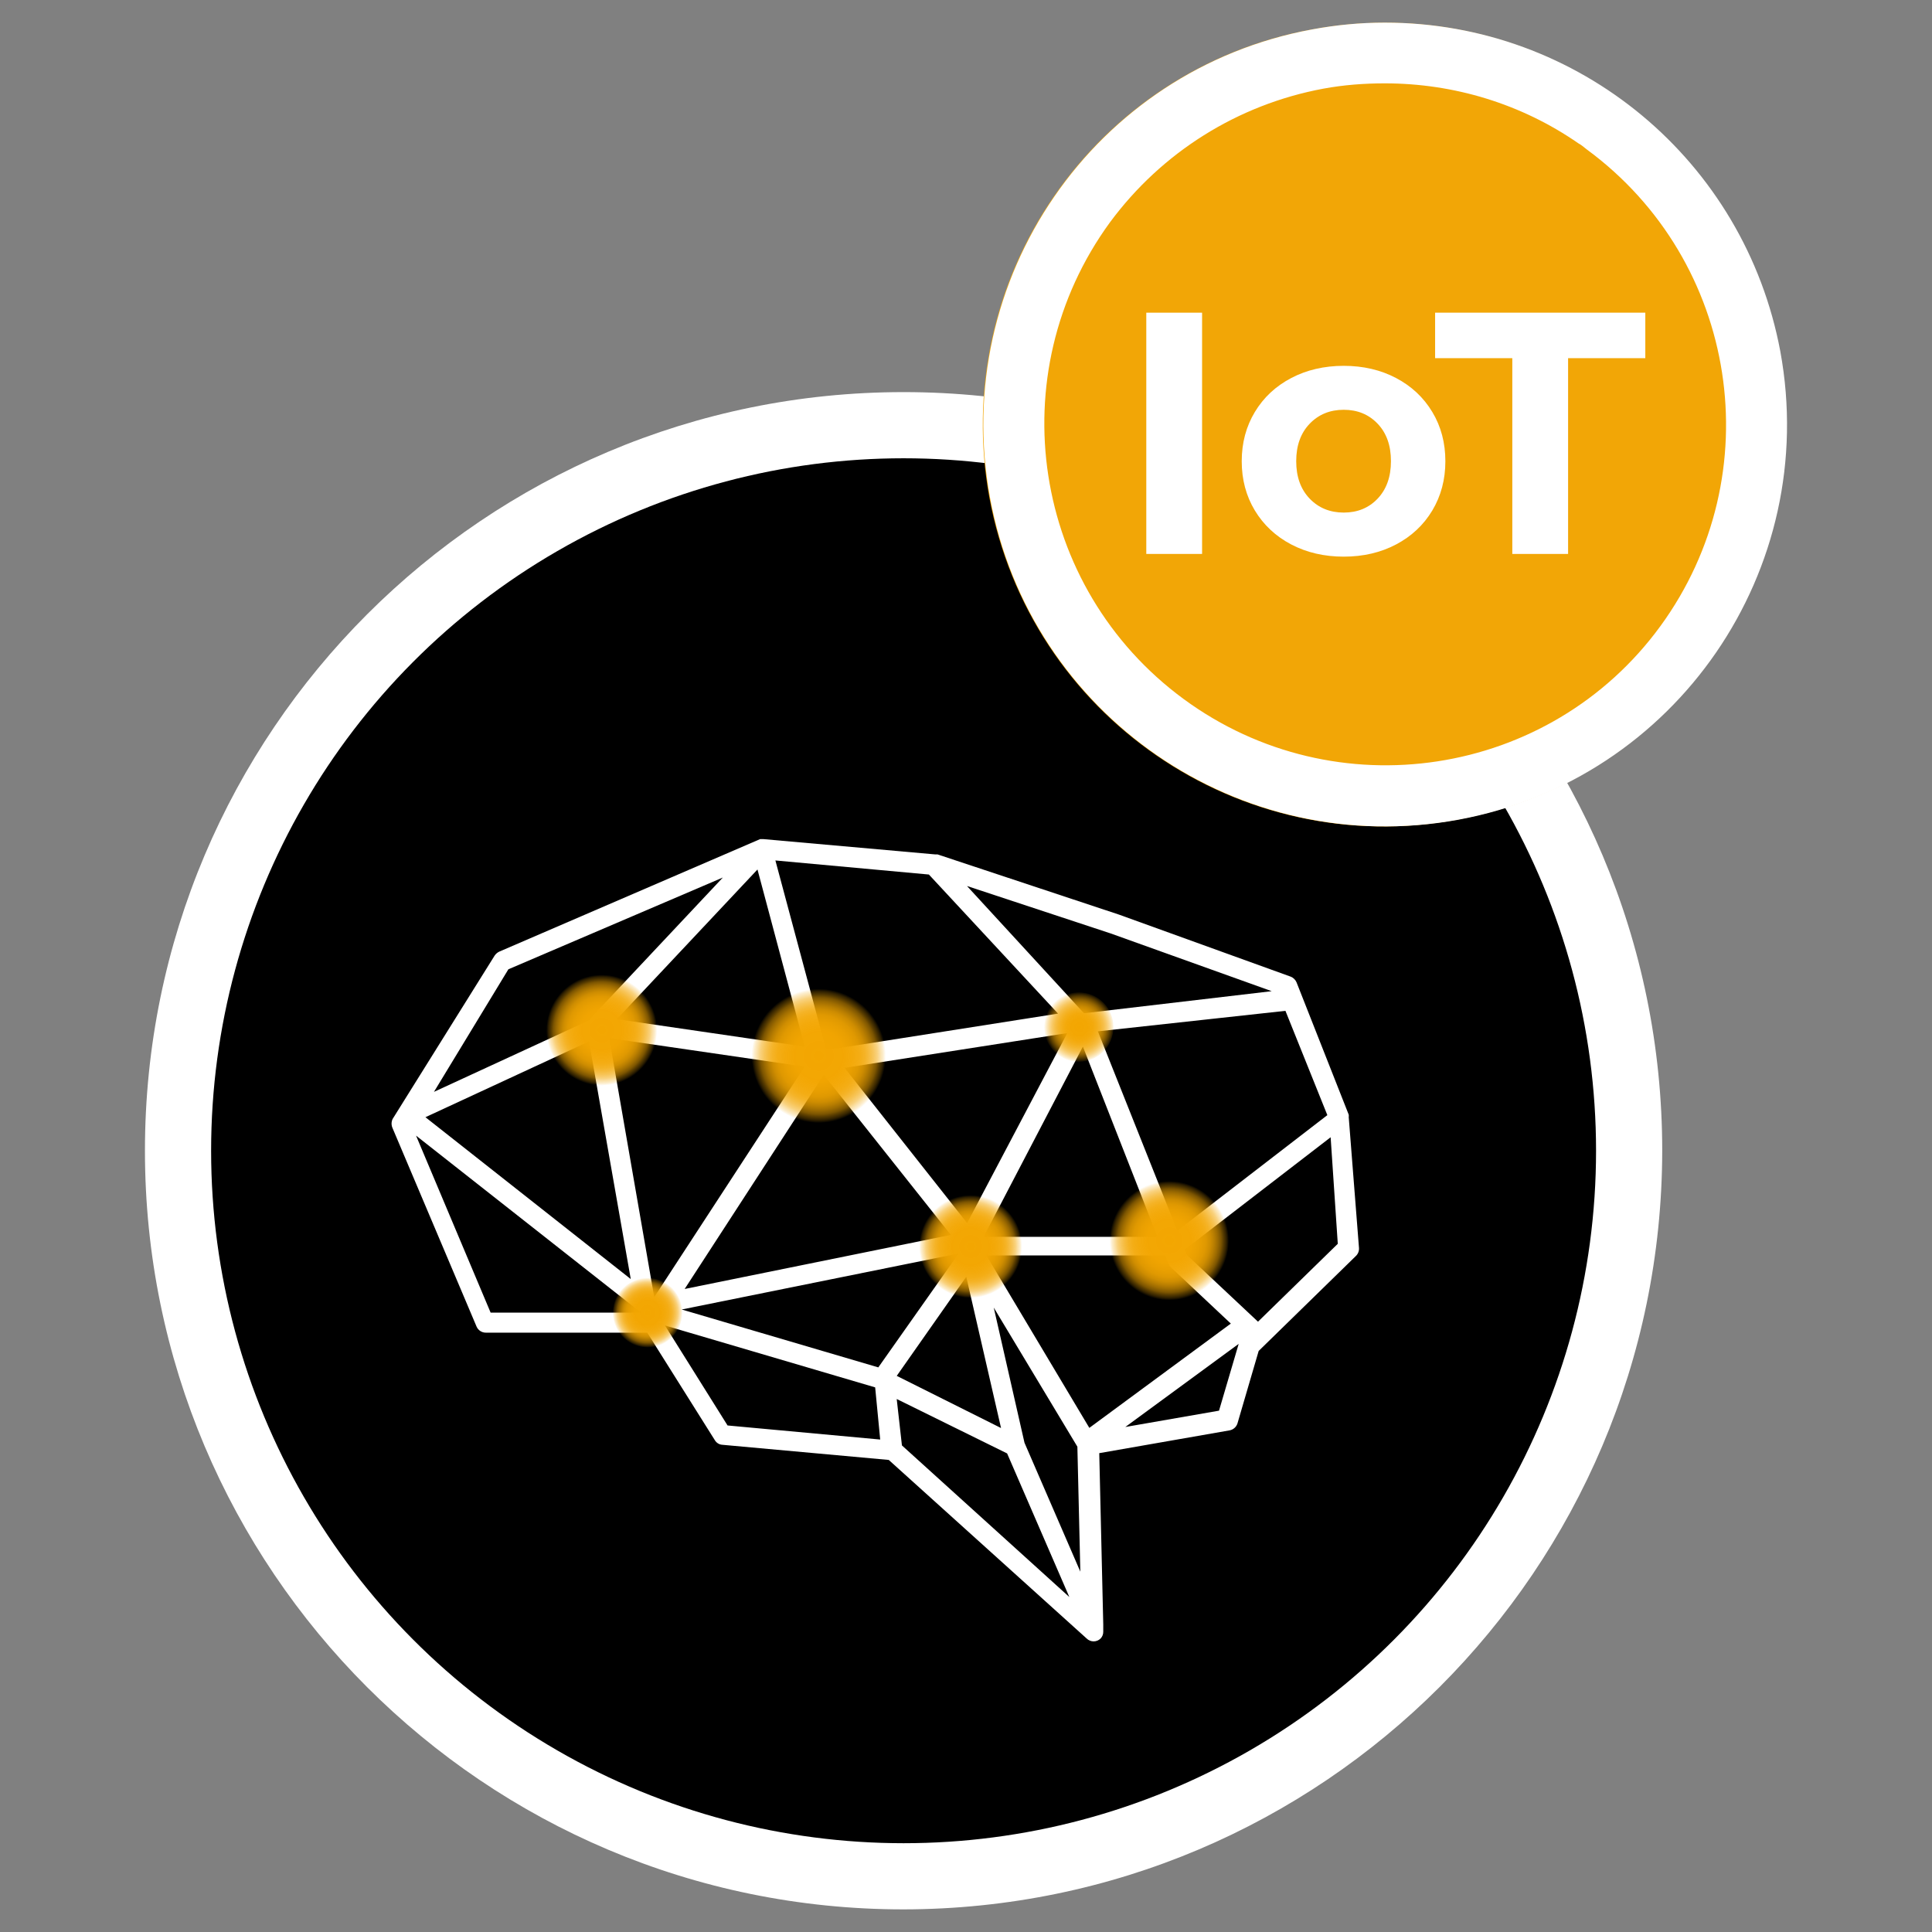
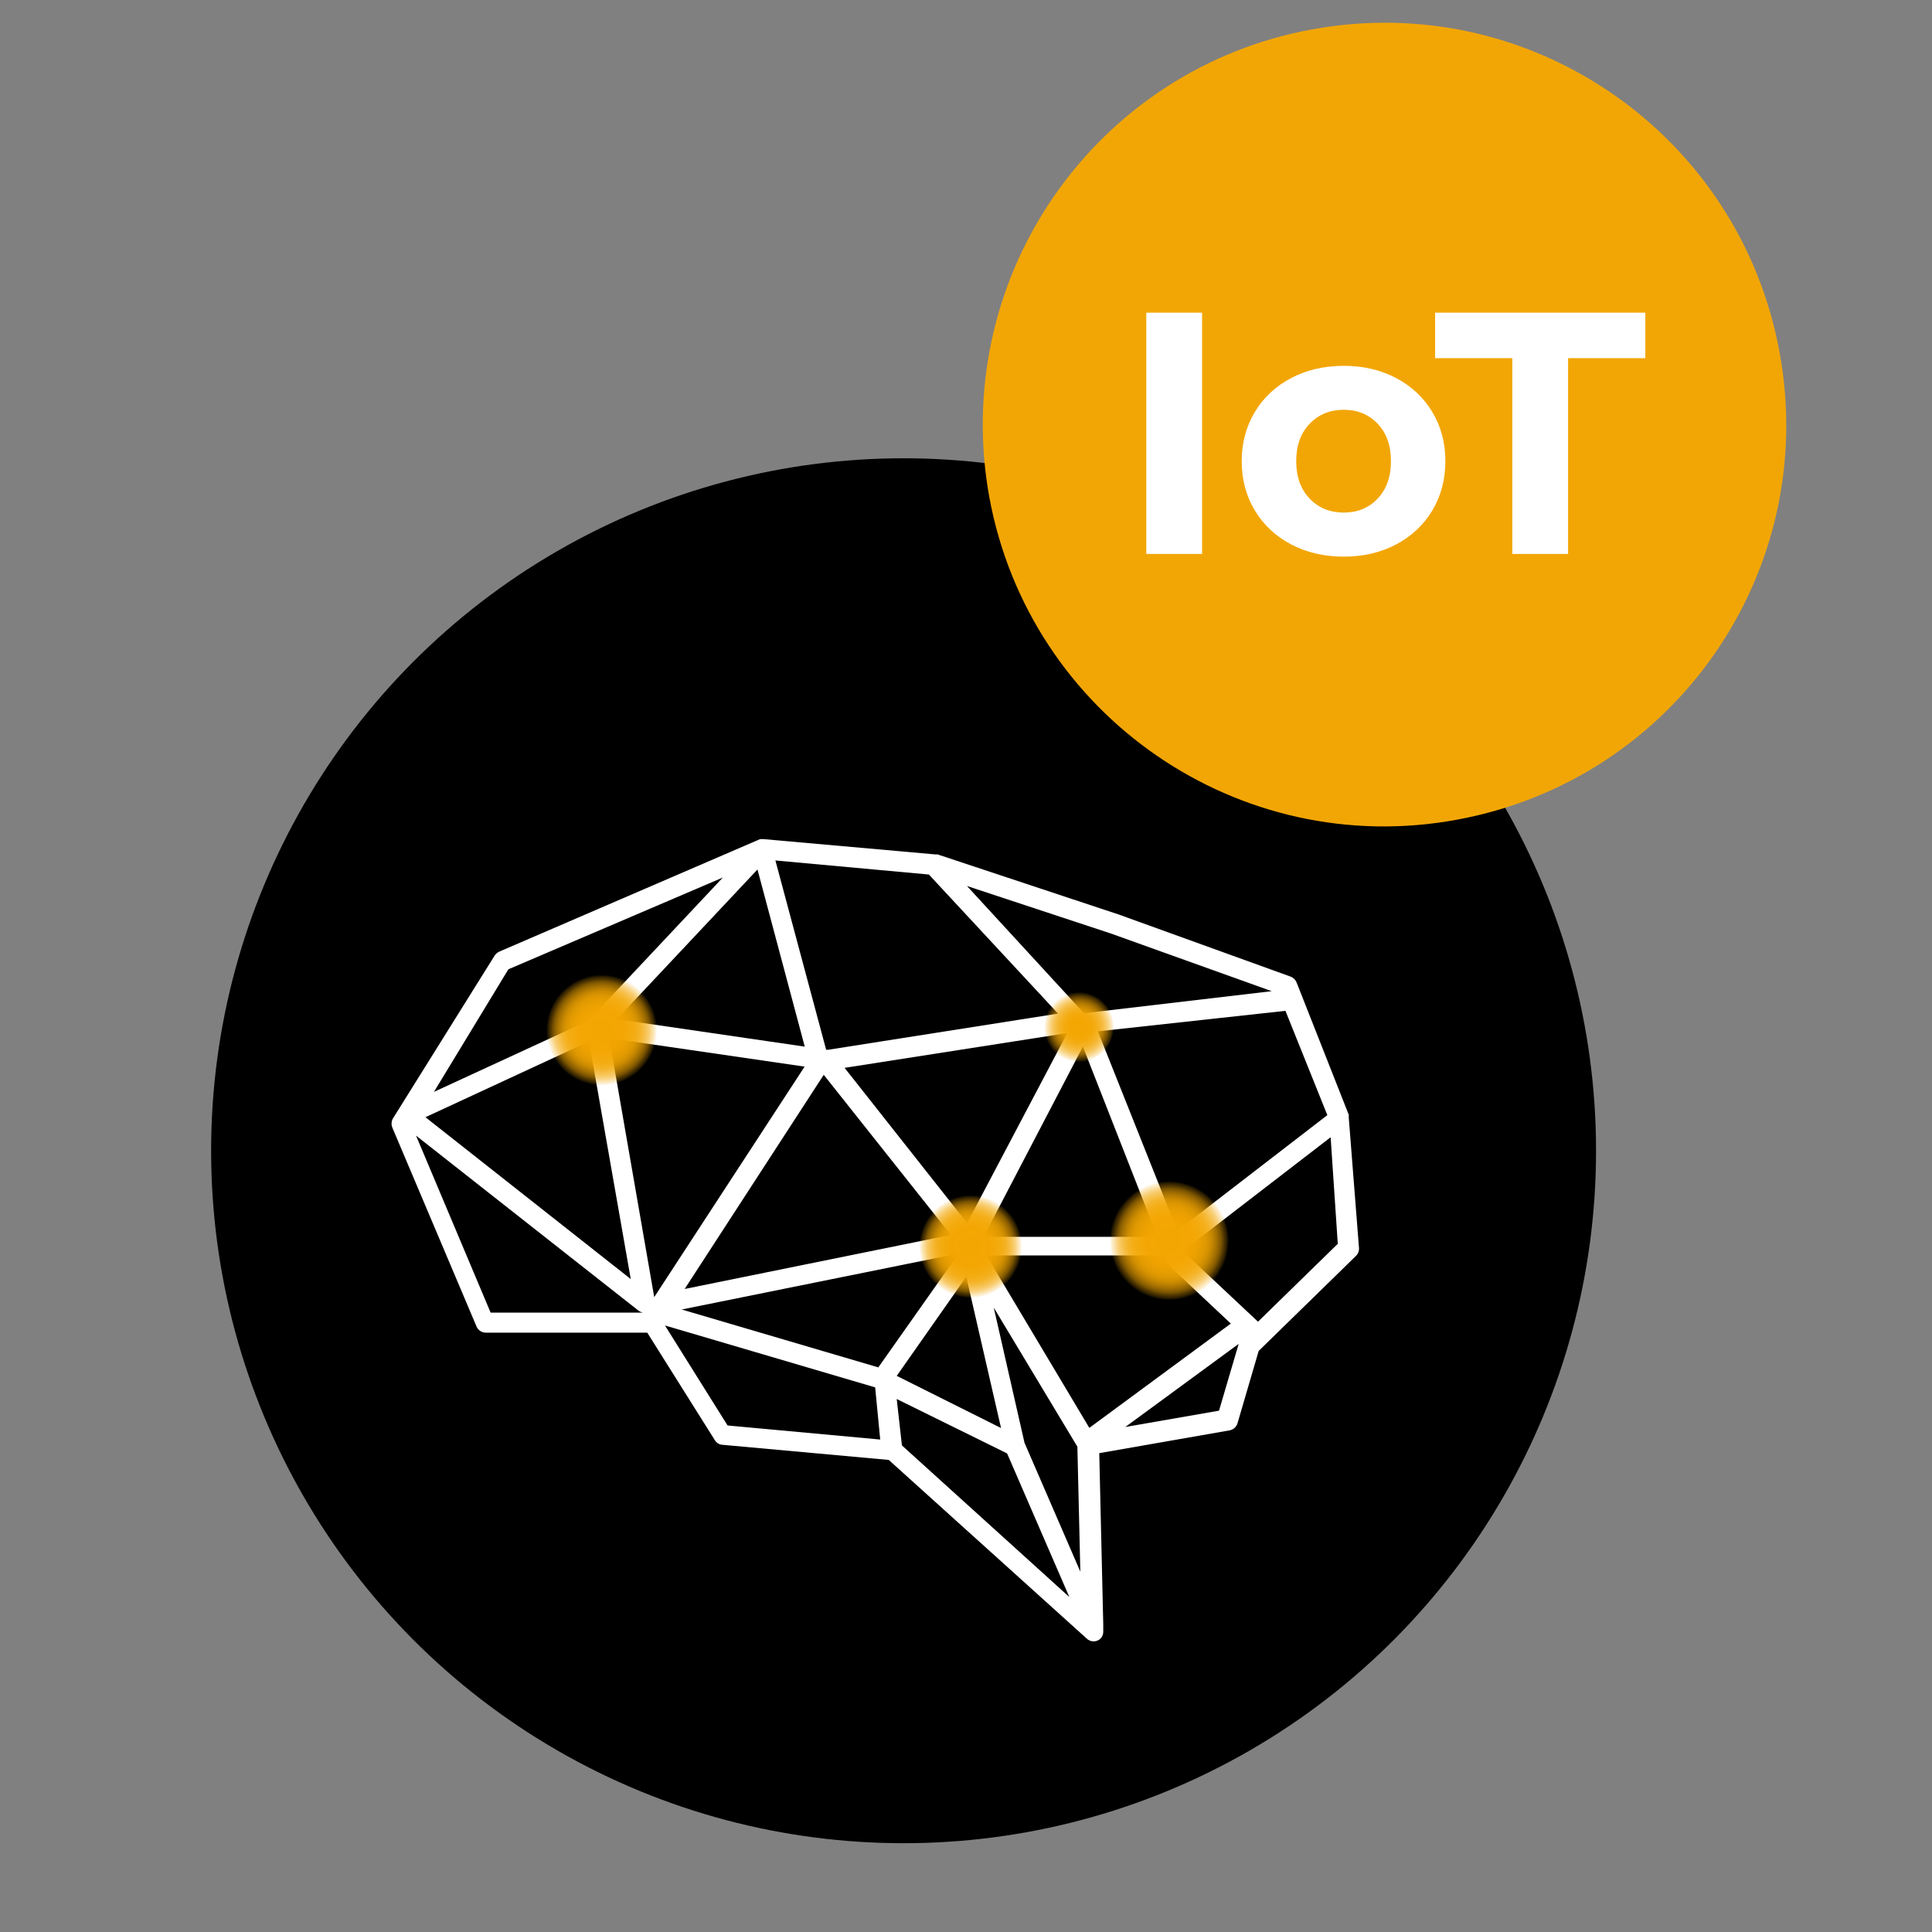
<svg xmlns="http://www.w3.org/2000/svg" xmlns:xlink="http://www.w3.org/1999/xlink" id="Capa_1" viewBox="0 0 633 633">
  <rect x="0" y="0" width="633" height="633" fill="#808080" stroke="none" />
  <defs>
    <style>.cls-1{fill:none;}.cls-1,.cls-2,.cls-3,.cls-4,.cls-5,.cls-6,.cls-7,.cls-8,.cls-9,.cls-10{stroke-width:0px;}.cls-2{fill:#f2a606;fill-rule:evenodd;}.cls-3{fill:#000;}.cls-4{fill:url(#Degradado_sin_nombre_4);}.cls-5{fill:url(#Degradado_sin_nombre_6);}.cls-6{fill:url(#Degradado_sin_nombre_6-5);}.cls-7{fill:url(#Degradado_sin_nombre_6-4);}.cls-8{fill:url(#Degradado_sin_nombre_6-3);}.cls-9{fill:url(#Degradado_sin_nombre_6-2);}.cls-10{fill:#fff;}</style>
    <radialGradient id="Degradado_sin_nombre_6" cx="268.24" cy="1924.27" fx="268.24" fy="1924.27" r="21.99" gradientTransform="translate(0 -1578.33)" gradientUnits="userSpaceOnUse">
      <stop offset="0" stop-color="#f3a601" />
      <stop offset=".38" stop-color="#f3a601" stop-opacity=".99" />
      <stop offset=".51" stop-color="#f3a601" stop-opacity=".96" />
      <stop offset=".61" stop-color="#f3a601" stop-opacity=".92" />
      <stop offset=".69" stop-color="#f3a601" stop-opacity=".85" />
      <stop offset=".75" stop-color="#f3a601" stop-opacity=".76" />
      <stop offset=".81" stop-color="#f3a601" stop-opacity=".65" />
      <stop offset=".87" stop-color="#f3a601" stop-opacity=".51" />
      <stop offset=".91" stop-color="#f3a601" stop-opacity=".36" />
      <stop offset=".96" stop-color="#f3a601" stop-opacity=".19" />
      <stop offset="1" stop-color="#f3a601" stop-opacity="0" />
      <stop offset="1" stop-color="#f3a601" stop-opacity="0" />
    </radialGradient>
    <radialGradient id="Degradado_sin_nombre_6-2" cx="212.18" cy="2008.39" fx="212.18" fy="2008.39" r="11.45" gradientTransform="translate(0 -1578.32)" xlink:href="#Degradado_sin_nombre_6" />
    <radialGradient id="Degradado_sin_nombre_4" cx="353.61" cy="1914.86" fx="353.61" fy="1914.86" r="11.56" gradientTransform="translate(0 -1578.32)" gradientUnits="userSpaceOnUse">
      <stop offset="0" stop-color="#f3a601" />
      <stop offset=".25" stop-color="#f3a601" stop-opacity=".99" />
      <stop offset=".39" stop-color="#f3a601" stop-opacity=".96" />
      <stop offset=".5" stop-color="#f3a601" stop-opacity=".9" />
      <stop offset=".6" stop-color="#f3a601" stop-opacity=".82" />
      <stop offset=".69" stop-color="#f3a601" stop-opacity=".72" />
      <stop offset=".77" stop-color="#f3a601" stop-opacity=".59" />
      <stop offset=".84" stop-color="#f3a601" stop-opacity=".44" />
      <stop offset=".91" stop-color="#f3a601" stop-opacity=".27" />
      <stop offset=".98" stop-color="#f3a601" stop-opacity=".07" />
      <stop offset="1" stop-color="#f3a601" stop-opacity="0" />
    </radialGradient>
    <radialGradient id="Degradado_sin_nombre_6-3" cx="318.02" cy="1986.74" fx="318.02" fy="1986.74" r="16.86" gradientTransform="translate(0 -1578.32)" xlink:href="#Degradado_sin_nombre_6" />
    <radialGradient id="Degradado_sin_nombre_6-4" cx="383.11" cy="1984.82" fx="383.11" fy="1984.82" r="19.54" gradientTransform="translate(0 -1578.33)" xlink:href="#Degradado_sin_nombre_6" />
    <radialGradient id="Degradado_sin_nombre_6-5" cx="197.15" cy="1915.83" fx="197.15" fy="1915.83" r="18.17" gradientTransform="translate(0 -1578.32)" xlink:href="#Degradado_sin_nombre_6" />
  </defs>
-   <rect class="cls-1" width="633" height="633" />
  <g id="Capa_2">
    <g id="Capa_1-2">
-       <path class="cls-10" d="M296.05,625.59c-137.27,0-248.56-111.28-248.56-248.56s111.28-248.56,248.56-248.56,248.56,111.28,248.56,248.56h0c-.18,137.2-111.36,248.38-248.56,248.56ZM296.05,157.45c-121.27,0-219.59,98.31-219.59,219.59s98.31,219.59,219.59,219.59,219.59-98.31,219.59-219.59-98.31-219.59-219.59-219.59Z" />
      <circle class="cls-3" cx="296.05" cy="377.03" r="226.88" />
    </g>
  </g>
  <g id="Capa_2-2">
    <g id="Capa_1-2-2">
      <path class="cls-10" d="M441.89,366.05h0c.05-.28.05-.57,0-.85h0l-17.09-43.34c-.37-.86-1.06-1.54-1.94-1.88l-56.27-20.33-59.41-19.71h-.74l-56.27-5.01h-1.14l-85.43,36.85c-.62.29-1.15.74-1.54,1.31l-33.43,53.54c-.45.96-.45,2.06,0,3.02l27.51,64.99c.52,1.21,1.71,1.99,3.02,1.99h52.91l22.16,35.26c.52.87,1.44,1.42,2.45,1.48l54.51,4.96,64.82,58.49c1.26,1.27,3.32,1.28,4.59.02,0,0,.01-.01.02-.02.56-.6.87-1.4.85-2.22v-2.39h0l-1.31-56.1,42.66-7.46c1.23-.21,2.24-1.09,2.62-2.28l6.95-23.75,31.84-31.1c.72-.68,1.09-1.64,1.03-2.62l-3.36-42.83ZM199.6,340.13l64.02,9.34-49.27,75.52-14.75-84.87ZM206.66,419.07l-67.27-53.03,53.6-24.83,13.67,77.86ZM304.34,286.53l42.32,45.57-75.35,11.85h-.63l-16.63-62.03,50.29,4.61ZM311.52,404.61l-87.2,17.71,45.57-70.17,41.64,52.46ZM316.87,400.73l-40.15-50.86,72.96-11.39-32.81,62.25ZM327.98,467.88l-34.17-17.09,22.78-32.47,11.39,49.55ZM354.8,342.92l24.43,62.31h-56.96l32.52-62.31ZM263.67,342.92l-61.57-9,46.08-49.04,15.49,58.04ZM314.08,410.7l-26.31,37.31-64.42-18.97,90.73-18.34ZM293.8,458.37l36.17,17.83,20.39,47.05-54.85-49.67-1.71-15.21ZM335.67,472.73l-10.08-44.31,27.4,45.57.97,40.95-18.28-42.2ZM323.19,411.33h58.55l1.14,2.73c.16.46.44.87.8,1.2l19.59,18.4-46.36,34.17-33.72-56.5ZM359.7,337.91l61.46-6.72,13.73,34.17-49.15,37.88-26.03-65.33ZM416.66,324.75l-61.51,7.23-38.33-41.69,47.1,15.55,52.74,18.91ZM166.56,317.58l70.28-30.07-43.4,46.19c-.03.13-.03.27,0,.4l-51.26,23.64,24.38-40.15ZM136.32,372.08l72.9,57.36c.44.31.95.53,1.48.63h-49.95l-24.43-57.98ZM217.88,434.28l68.86,20.28,1.65,17.09-50.01-4.61-20.5-32.75ZM399.4,462.19l-30.7,5.35,37.14-27.23-6.44,21.87ZM412.16,433.03l-23.24-21.81-.74-1.82,47.79-36.79,2.34,34.91-26.14,25.52Z" />
-       <circle class="cls-5" cx="268.23" cy="345.94" r="21.99" />
-       <circle class="cls-9" cx="212.18" cy="430.07" r="11.51" />
      <path class="cls-4" d="M342.04,336.49c0-6.29,5.1-11.39,11.39-11.39s11.39,5.1,11.39,11.39-5.1,11.39-11.39,11.39h0c-6.29,0-11.39-5.1-11.39-11.39Z" />
      <circle class="cls-8" cx="318.01" cy="408.37" r="16.86" />
      <circle class="cls-7" cx="383.05" cy="406.49" r="19.54" />
      <circle class="cls-6" cx="197.15" cy="337.51" r="18.17" />
    </g>
  </g>
  <path class="cls-2" d="M429.84,9.65c71.38-13.18,140.03,34.08,153.21,105.71,13.18,71.63-34.08,140.03-105.71,153.21-71.38,13.18-140.03-34.08-153.21-105.71-6.22-34.32,1.24-69.64,21.14-98.49,19.9-28.85,50.24-48.5,84.57-54.72Z" />
-   <path class="cls-10" d="M453.72,27.31c22.63,0,44.77,6.72,63.42,19.65.99.5,1.74,1.24,2.74,1.99,49.74,36.56,60.44,106.45,24.13,156.2-36.31,49.74-106.45,60.44-156.2,23.88-49.74-36.56-60.44-106.45-24.13-156.2,16.91-22.88,41.79-38.55,69.89-43.78,6.72-1.24,13.43-1.74,20.15-1.74M429.84,9.65c-71.38,13.18-118.64,81.83-105.46,153.46,13.18,71.38,81.83,118.64,153.46,105.46,71.38-13.18,118.64-81.83,105.46-153.46-11.69-62.43-65.91-107.7-129.59-107.7-7.96,0-15.92.75-23.88,2.24h0Z" />
  <path class="cls-10" d="M375.57,102.45h18.28v79.04h-18.28v-79.04Z" />
  <path class="cls-10" d="M423.05,178.38c-5.07-2.66-9.05-6.39-11.91-11.12-2.86-4.75-4.3-10.12-4.3-16.14s1.44-11.39,4.3-16.14c2.86-4.75,6.84-8.46,11.91-11.12,5.07-2.66,10.82-4,17.21-4s12.11,1.34,17.16,4c5.05,2.66,9,6.37,11.86,11.12,2.86,4.75,4.28,10.12,4.28,16.14s-1.44,11.39-4.28,16.14c-2.86,4.75-6.82,8.46-11.86,11.12-5.05,2.66-10.77,4-17.16,4s-12.14-1.34-17.21-4ZM451.38,163.36c2.89-3.06,4.35-7.14,4.35-12.26s-1.44-9.2-4.35-12.26c-2.91-3.06-6.62-4.58-11.12-4.58s-8.23,1.52-11.17,4.58c-2.93,3.06-4.4,7.14-4.4,12.26s1.47,9.2,4.4,12.26c2.93,3.06,6.67,4.58,11.17,4.58s8.23-1.52,11.12-4.58Z" />
  <path class="cls-10" d="M495.5,117.35h-25.3v-14.9h68.87v14.9h-25.3v64.15h-18.28s0-64.15,0-64.15Z" />
</svg>